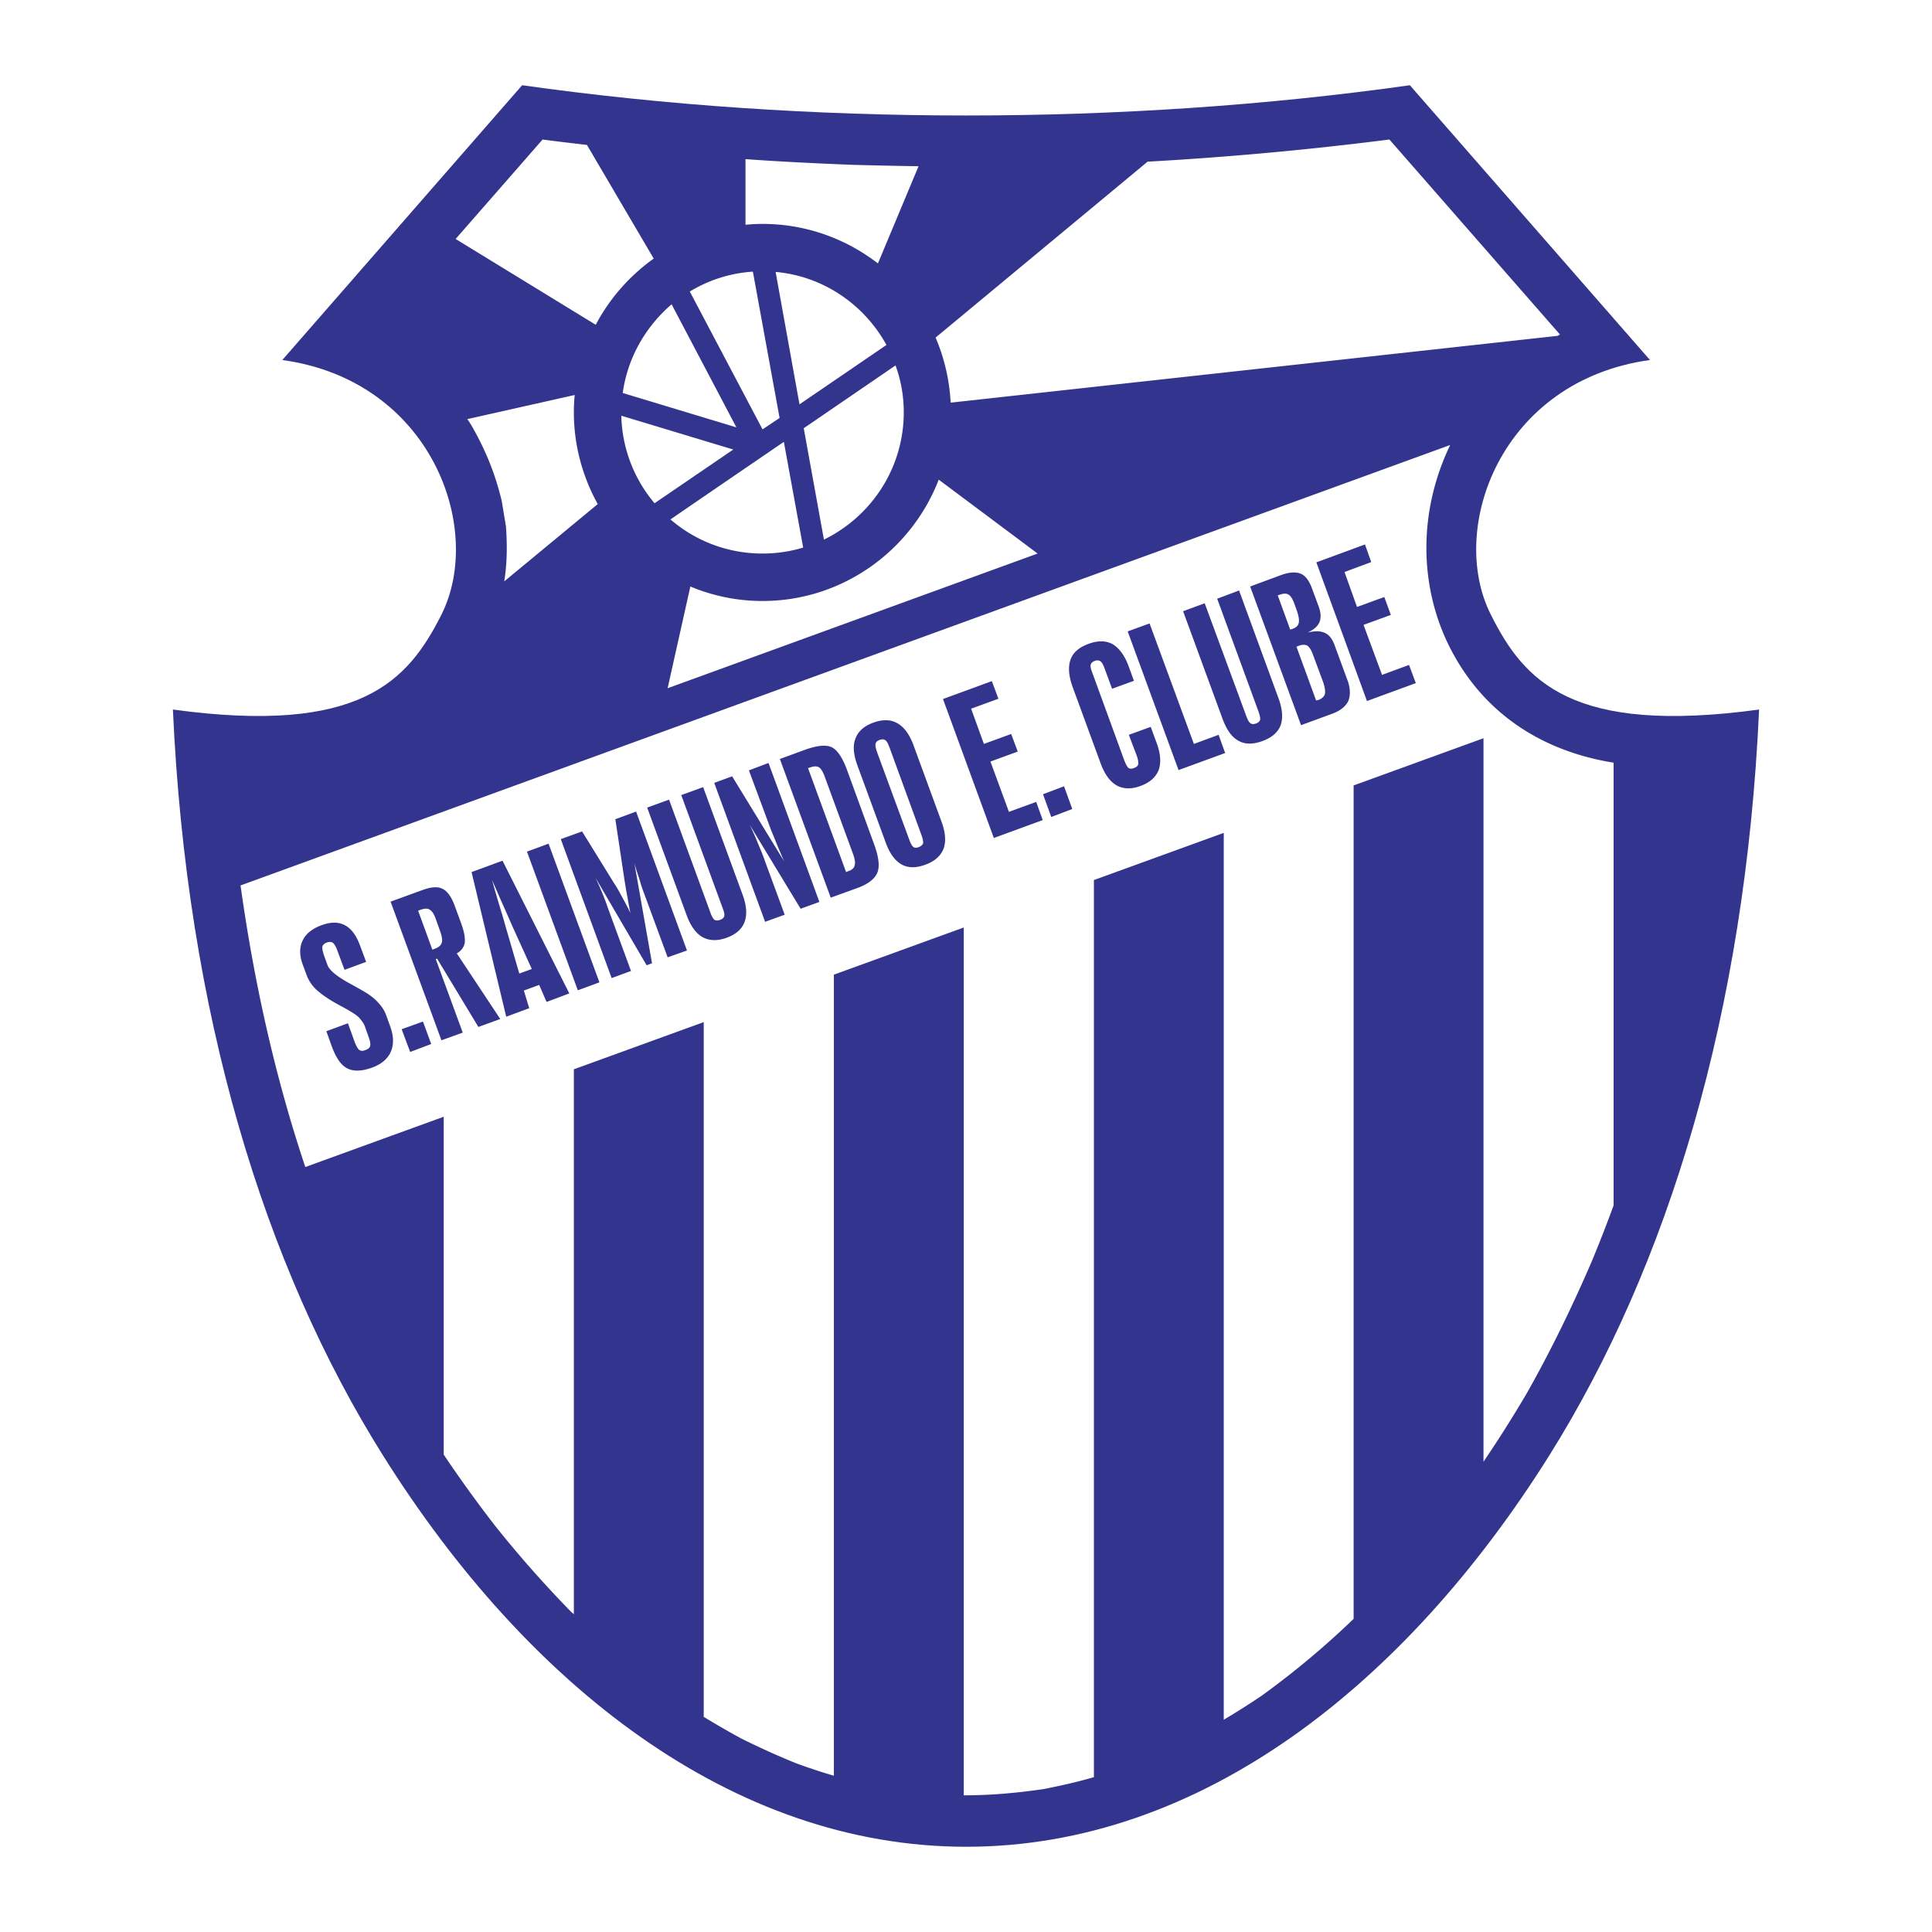
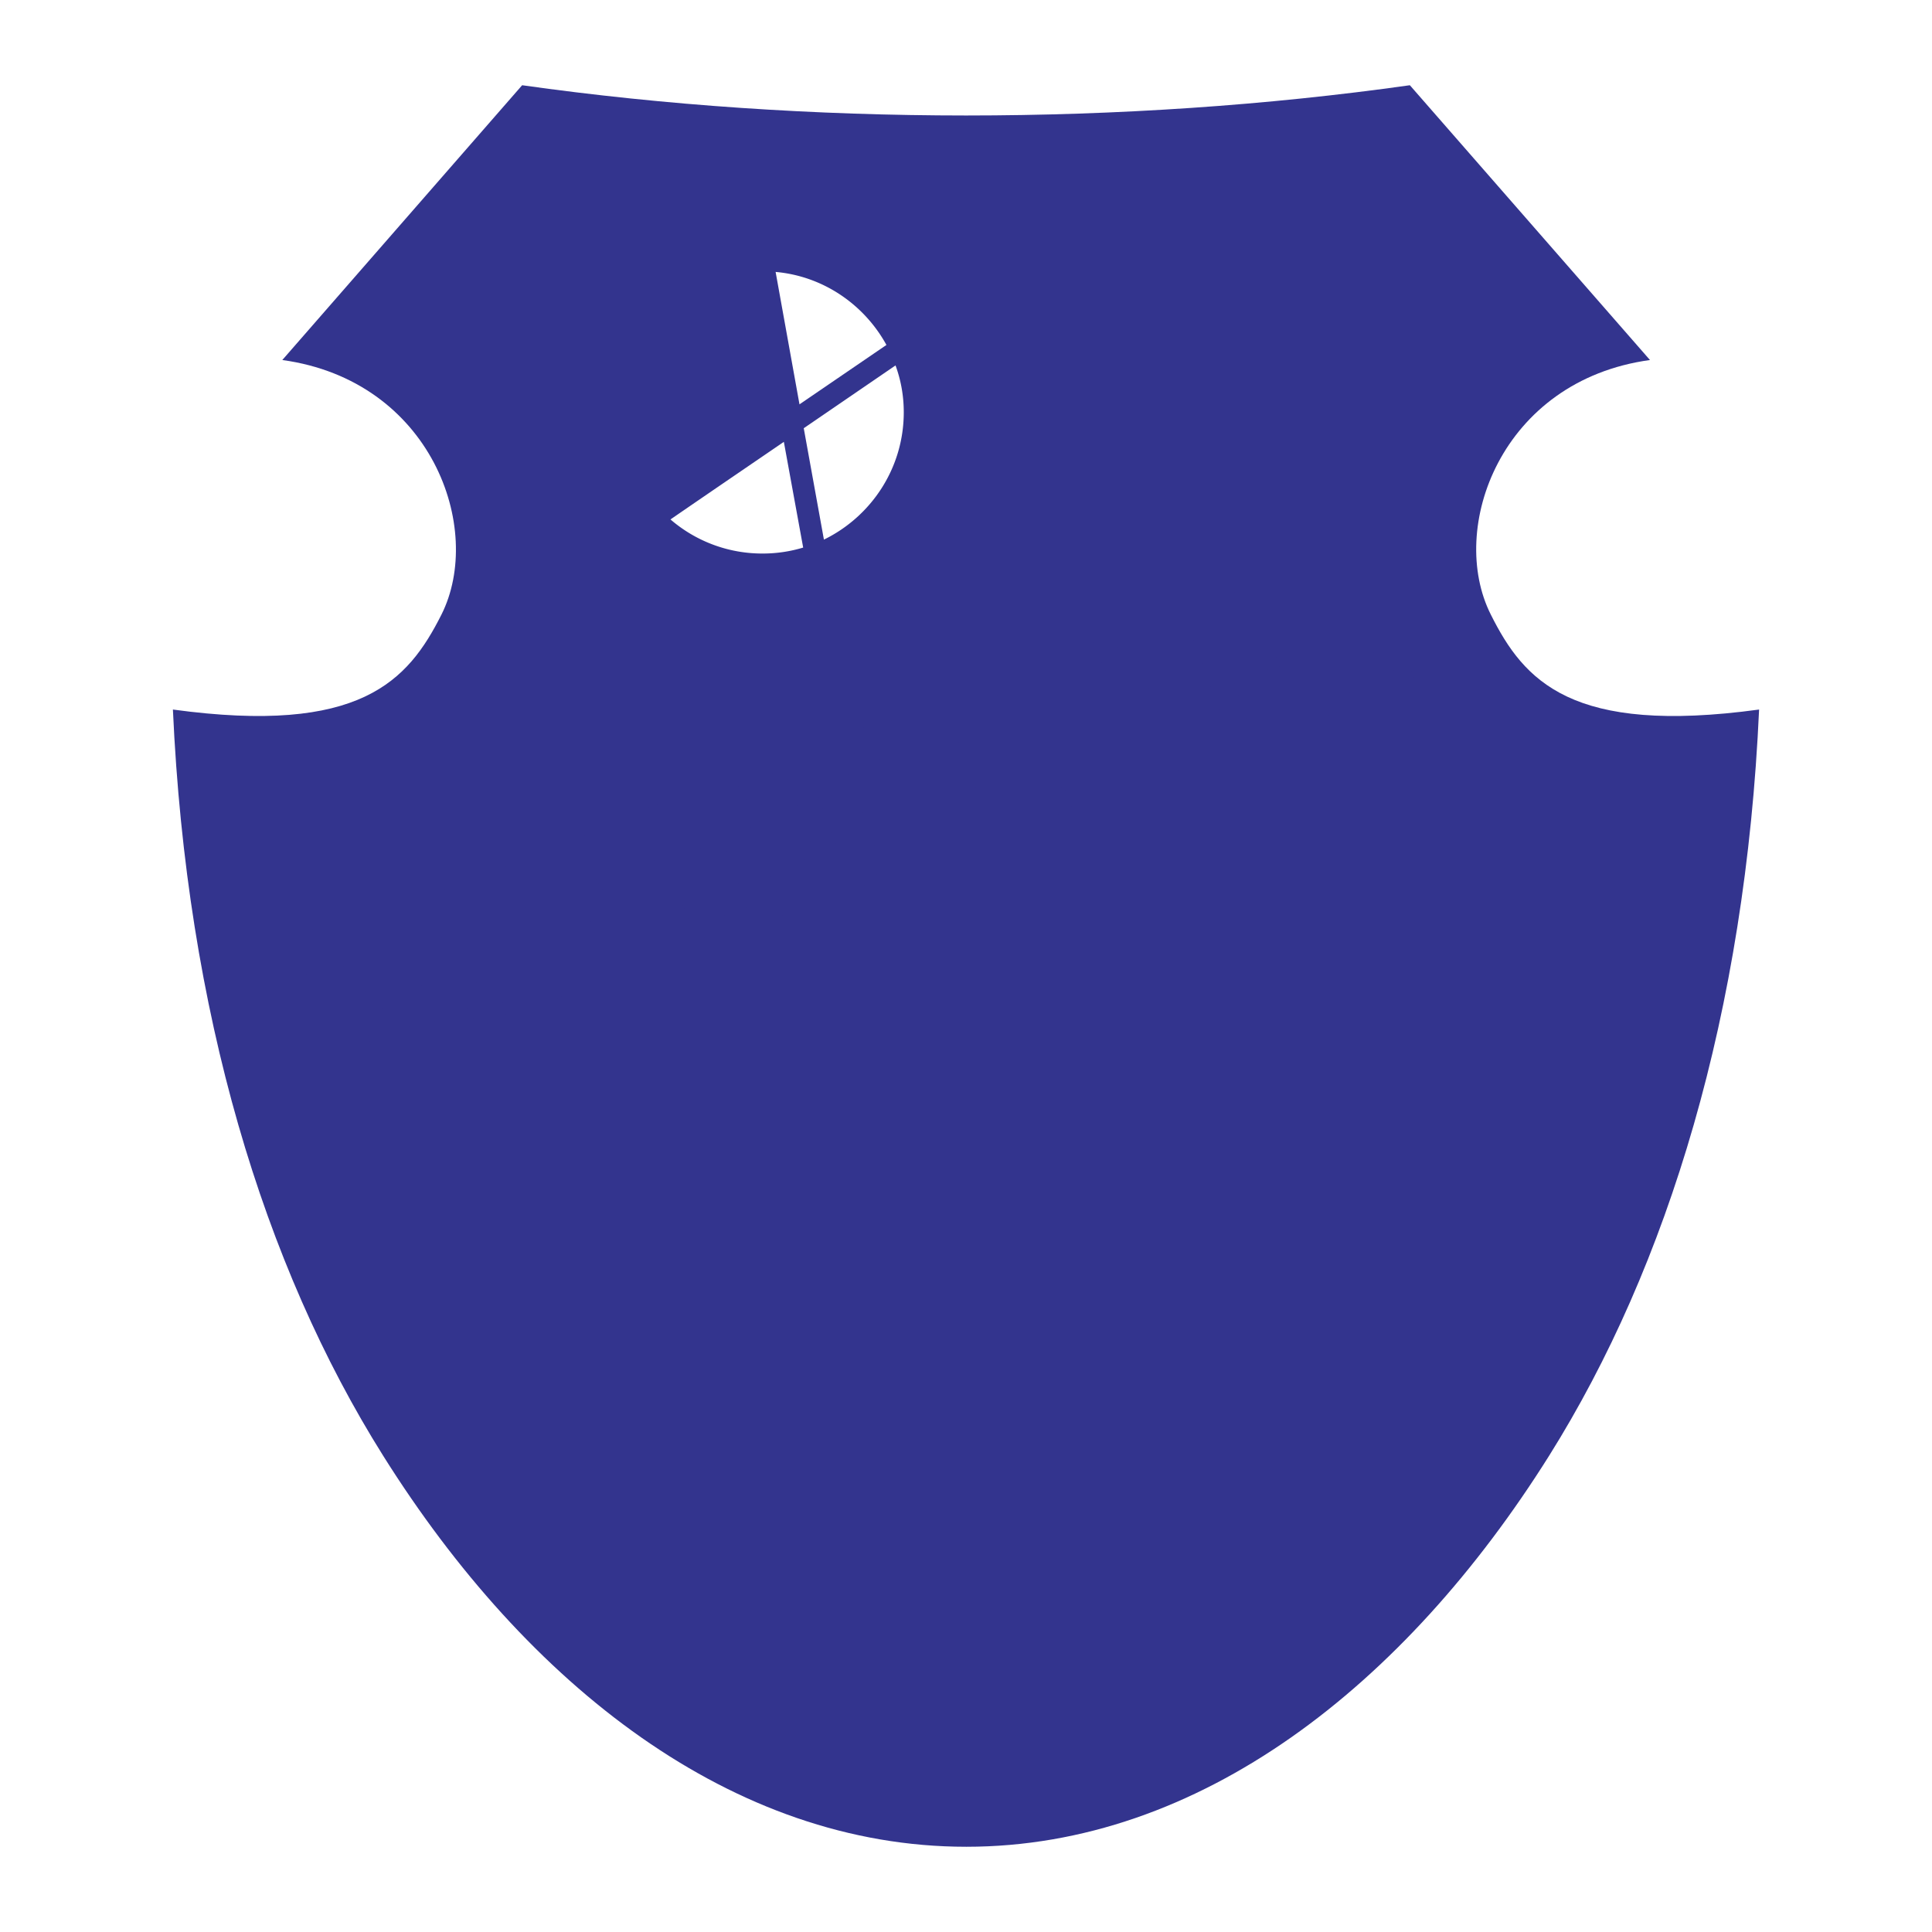
<svg xmlns="http://www.w3.org/2000/svg" width="2500" height="2500" viewBox="0 0 192.756 192.756">
  <g fill-rule="evenodd" clip-rule="evenodd">
    <path fill="#fff" d="M0 0h192.756v192.756H0V0z" />
    <path d="M96.406 184.252c23.277 0 43.746-16.074 58.148-39.01 11.908-18.996 19.59-44.258 20.951-74.451-18.711 2.551-23.445-2.835-26.764-9.47-4.338-8.59.992-23.361 15.877-25.402L140.662 8.504c-28.492 4.025-60.047 4.025-88.568 0L28.166 35.919c14.856 2.041 20.186 16.812 15.877 25.402-3.346 6.634-8.081 12.021-26.792 9.47 1.361 30.193 9.044 55.455 20.979 74.451 14.402 22.936 34.872 39.01 58.176 39.01z" fill="#33348e" />
-     <path d="M152.314 139.031c2.438-4.309 4.564-8.703 6.521-13.24a144.062 144.062 0 0 0 2.154-5.527V76.093c-7.23-1.163-13.184-5.018-16.5-11.822-2.893-5.982-2.977-13.269.197-19.874L23.998 88.34c1.333 9.527 3.403 18.966 6.464 28.095l13.808-5.018v33.709a127.116 127.116 0 0 0 5.16 7.145 113.932 113.932 0 0 0 7.569 8.562c.085.057.17.141.255.227v-54.377l12.957-4.707v69.318a93.274 93.274 0 0 0 3.686 2.127 78.864 78.864 0 0 0 5.444 2.467c1.304.482 2.58.908 3.855 1.275V97.242l12.957-4.706v86.583c2.694 0 5.272-.227 7.966-.623 1.73-.34 3.375-.707 5.02-1.189V87.802l12.955-4.707v88.485a79.386 79.386 0 0 0 3.799-2.41 84.956 84.956 0 0 0 9.158-7.656V78.361l12.957-4.706v72.181c1.5-2.211 2.918-4.451 4.306-6.805zM46.622 41.816c.198.255.34.51.51.794 1.361 2.41 2.269 4.65 2.92 7.343l.426 2.552c.142 1.956.113 3.713-.17 5.5l9.328-7.711c-1.502-2.722-2.382-5.84-2.382-9.157 0-.567.028-1.163.085-1.729l-10.717 2.408zM58.558 14.458c-1.475-.17-2.949-.34-4.423-.539l-8.676 9.923 13.978 8.562c1.389-2.637 3.374-4.876 5.783-6.606l-6.662-11.34zM91.644 16.584a511.023 511.023 0 0 1-6.663-.142c-3.544-.142-7.088-.311-10.603-.566v6.549a16.995 16.995 0 0 1 1.701-.085c4.338 0 8.307 1.475 11.511 3.941l4.054-9.697zM155.377 33.51c.084-.029.17-.085.254-.142l-17.01-19.449a343.483 343.483 0 0 1-24.127 2.212L93.345 33.68a19.075 19.075 0 0 1 1.502 6.492l60.53-6.662zM93.656 47.855l9.867 7.372-36.914 13.438 2.268-10.15a18.546 18.546 0 0 0 7.201 1.446c7.996 0 14.857-5.046 17.578-12.106zM68.821 29.086a13.812 13.812 0 0 1 6.294-1.984l2.665 14.601-1.701 1.134-7.258-13.751zM62.13 39.208c.481-3.515 2.296-6.634 4.876-8.846l6.464 12.276-11.34-3.43zM65.305 50.208a14.023 14.023 0 0 1-3.317-8.732l11.17 3.374-7.853 5.358z" fill="#fff" />
-     <path d="M80.133 54.631a13.923 13.923 0 0 1-4.054.595 14.002 14.002 0 0 1-9.186-3.402c4.536-3.119 9.242-6.322 11.312-7.74l1.928 10.547zM89.347 36.458c.538 1.474.822 3.033.822 4.678 0 5.585-3.26 10.404-7.966 12.701L80.19 42.724l9.157-6.266zM77.383 27.13c4.763.425 8.846 3.261 11.057 7.286l-8.675 5.926-2.382-13.212z" fill="#fff" />
+     <path d="M80.133 54.631a13.923 13.923 0 0 1-4.054.595 14.002 14.002 0 0 1-9.186-3.402c4.536-3.119 9.242-6.322 11.312-7.74l1.928 10.547zM89.347 36.458c.538 1.474.822 3.033.822 4.678 0 5.585-3.26 10.404-7.966 12.701L80.19 42.724zM77.383 27.13c4.763.425 8.846 3.261 11.057 7.286l-8.675 5.926-2.382-13.212z" fill="#fff" />
    <path fill="#33348e" d="M136.381 69.941l-5.047-13.836 4.85-1.786.623 1.758-2.666.992 1.248 3.487 2.722-.992.653 1.786-2.723.992 1.844 4.991 2.693-.993.68 1.814-4.877 1.787zM118.039 60.982l2.154-.794 4.139 11.227c.143.397.283.652.426.737.143.113.312.113.566.028.227-.085.34-.198.398-.368.027-.17-.029-.454-.172-.851l-4.111-11.227 2.184-.822 3.941 10.772c.396 1.078.453 1.985.199 2.694-.285.708-.881 1.219-1.816 1.559-.936.34-1.729.34-2.381-.028-.68-.368-1.189-1.105-1.588-2.183l-3.939-10.744zM117.584 76.83l-5.074-13.835 2.183-.794 4.422 12.021 2.467-.908.652 1.815-4.65 1.701zM112.623 73.314l2.184-.794.596 1.616c.396 1.077.453 1.984.197 2.693-.283.708-.879 1.248-1.814 1.587-.906.34-1.729.312-2.381-.057-.652-.369-1.191-1.105-1.588-2.183l-2.807-7.655c-.396-1.105-.453-2.013-.199-2.722.256-.708.852-1.219 1.787-1.56.936-.34 1.729-.34 2.41.029.652.397 1.189 1.106 1.588 2.183l.537 1.474-2.182.793-.738-2.013c-.141-.396-.283-.624-.424-.737-.143-.085-.342-.113-.568-.028-.227.084-.369.227-.396.369-.057.142 0 .425.17.85l3.176 8.704c.17.425.311.68.426.765.141.085.311.085.537 0 .256-.085.369-.198.426-.368.029-.17 0-.454-.141-.851l-.796-2.095zM104.883 81.508l-.822-2.268 2.099-.794.82 2.268-2.097.794zM99.156 83.606l-5.074-13.864 4.875-1.786.652 1.758-2.721.992 1.276 3.516 2.723-.993.652 1.758-2.723.992 1.844 5.019 2.721-.993.652 1.815-4.877 1.786zM76.334 91.969l-5.075-13.863 1.786-.652 5.188 8.477a64.498 64.498 0 0 1-1.021-2.438c-.283-.652-.453-1.134-.566-1.446l-1.928-5.188 1.957-.737 5.075 13.864-1.872.681-5.074-8.364c.34.709.624 1.333.85 1.929.255.595.482 1.134.652 1.644l1.984 5.387-1.956.706zM64.568 80.572l2.184-.793 4.11 11.227c.142.425.284.652.425.766.142.085.34.085.567 0 .227-.085.369-.198.397-.369.057-.142 0-.425-.17-.851L67.97 79.325l2.183-.794 3.941 10.745c.397 1.077.454 1.984.198 2.693-.255.709-.851 1.247-1.786 1.588-.936.34-1.729.312-2.41-.057-.652-.369-1.191-1.106-1.587-2.184l-3.941-10.744zM61.024 97.584L55.95 83.719l2.126-.766 3.204 5.188c.199.283.425.68.681 1.163.284.51.595 1.077.936 1.786a29.362 29.362 0 0 1-.284-1.531c-.113-.51-.198-1.105-.312-1.786l-.907-6.039 2.069-.766 5.075 13.863-1.928.681-2.381-6.464a13.91 13.91 0 0 1-.425-1.305 28.04 28.04 0 0 1-.51-1.615l1.758 9.979-.539.198-5.103-8.731c.255.538.482 1.048.681 1.531.199.481.369.907.482 1.276l2.381 6.493-1.93.71zM57.65 98.803l-5.074-13.836 2.154-.794 5.075 13.835-2.155.795zM40.923 104.955l-.85-2.269 2.127-.766.821 2.24-2.098.795zM35.905 94.294l.624 1.673-2.154.793-.709-1.899c-.142-.425-.312-.68-.454-.793-.142-.114-.369-.114-.624-.028-.227.085-.369.227-.425.397-.029.17.028.482.17.907l.34.936c.198.539.964 1.162 2.325 1.898a69.65 69.65 0 0 1 1.361.766c.566.34 1.049.709 1.389 1.105.369.398.624.795.794 1.277l.369 1.02c.369.992.397 1.844.085 2.58-.312.709-.936 1.248-1.871 1.588-1.021.369-1.843.396-2.467.084-.624-.311-1.134-1.049-1.559-2.211l-.539-1.502 2.154-.793.652 1.812c.17.455.34.738.482.852.17.113.369.113.624 0 .255-.084.425-.227.453-.396.057-.199 0-.512-.17-.965l-.34-.963c-.056-.17-.142-.312-.255-.482s-.255-.34-.397-.482c-.199-.197-.681-.51-1.446-.936a27.09 27.09 0 0 1-1.275-.709c-.766-.482-1.333-.906-1.672-1.275a3.826 3.826 0 0 1-.794-1.305l-.397-1.076c-.312-.879-.312-1.673.029-2.354.312-.652.935-1.162 1.871-1.502.907-.34 1.701-.34 2.325 0 .623.311 1.133.991 1.501 1.983zM129.805 72.351l-5.076-13.835 3.062-1.134c.852-.312 1.502-.34 1.984-.142.482.198.852.708 1.135 1.502l.652 1.758c.227.624.254 1.134.084 1.56s-.566.766-1.191 1.049c.709-.17 1.277-.17 1.703.028.424.17.764.596.99 1.219l1.334 3.629c.254.766.254 1.446.027 1.984-.283.539-.822.964-1.615 1.248l-3.089 1.134zm1.502-2.467c.057 0 .086-.028.141-.028.059 0 .086-.029.115-.029.34-.142.537-.312.623-.595.057-.255 0-.652-.17-1.163l-1.021-2.75c-.17-.482-.367-.766-.566-.907-.227-.113-.51-.113-.879.028l-.199.085 1.956 5.359zm-2.58-7.059c.027-.028.086-.028.113-.057.057 0 .086 0 .113-.028.34-.113.566-.312.623-.595.059-.255 0-.652-.17-1.162l-.283-.794c-.17-.454-.369-.766-.596-.879-.197-.113-.48-.113-.85.028l-.199.057 1.249 3.43zM93.94 81.99c.397 1.077.454 1.984.198 2.693-.283.709-.878 1.247-1.814 1.588-.936.34-1.729.34-2.381-.028-.652-.369-1.191-1.106-1.587-2.211l-2.807-7.655c-.397-1.077-.482-1.985-.198-2.693.255-.709.85-1.248 1.786-1.588.935-.34 1.729-.312 2.381.057.68.369 1.219 1.105 1.616 2.183l2.806 7.654zm-6.436-6.947l3.204 8.704c.142.396.283.652.425.766.142.085.312.085.539 0 .227-.085.369-.227.425-.369.028-.17-.028-.453-.17-.85l-3.175-8.704c-.142-.397-.283-.652-.425-.737-.141-.113-.34-.113-.567-.028-.227.085-.369.198-.397.369-.057.141-.001.425.141.849zM82.883 89.559l-5.075-13.835 2.325-.851c1.276-.482 2.211-.595 2.807-.34.567.255 1.077.992 1.53 2.183l2.75 7.542c.454 1.248.567 2.183.312 2.807-.255.624-.907 1.134-1.985 1.531l-2.664.963zm1.531-2.551l.199-.085c.368-.113.595-.312.652-.567.085-.283.028-.652-.17-1.191l-2.835-7.74c-.17-.454-.369-.766-.567-.879-.199-.113-.511-.113-.879.028l-.198.057 3.798 10.377zM50.506 101.439l-3.459-14.431 3.09-1.135 6.663 13.24-2.269.852-.737-1.701-1.531.566.539 1.758-2.296.851zm1.304-4.31l1.248-.453-1.843-4.054c-.142-.312-.567-1.305-1.304-2.948-.34-.794-.624-1.418-.822-1.872.397 1.417.737 2.551.992 3.374.255.85.397 1.417.482 1.672l1.247 4.281zM44.042 103.791l-5.075-13.834 3.119-1.134c.907-.34 1.587-.397 2.07-.142.481.227.907.822 1.247 1.786l.624 1.701c.284.794.397 1.418.34 1.9-.085.454-.369.822-.794 1.049l4.338 6.549-2.183.793-4.111-6.804-.142.028 2.693 7.342-2.126.766zm-.595-12.19c-.17-.453-.369-.737-.595-.85-.199-.142-.511-.113-.936.028l-.198.085 1.417 3.884.227-.085c.397-.142.624-.34.709-.595.085-.255.028-.652-.17-1.191l-.454-1.276z" />
  </g>
</svg>